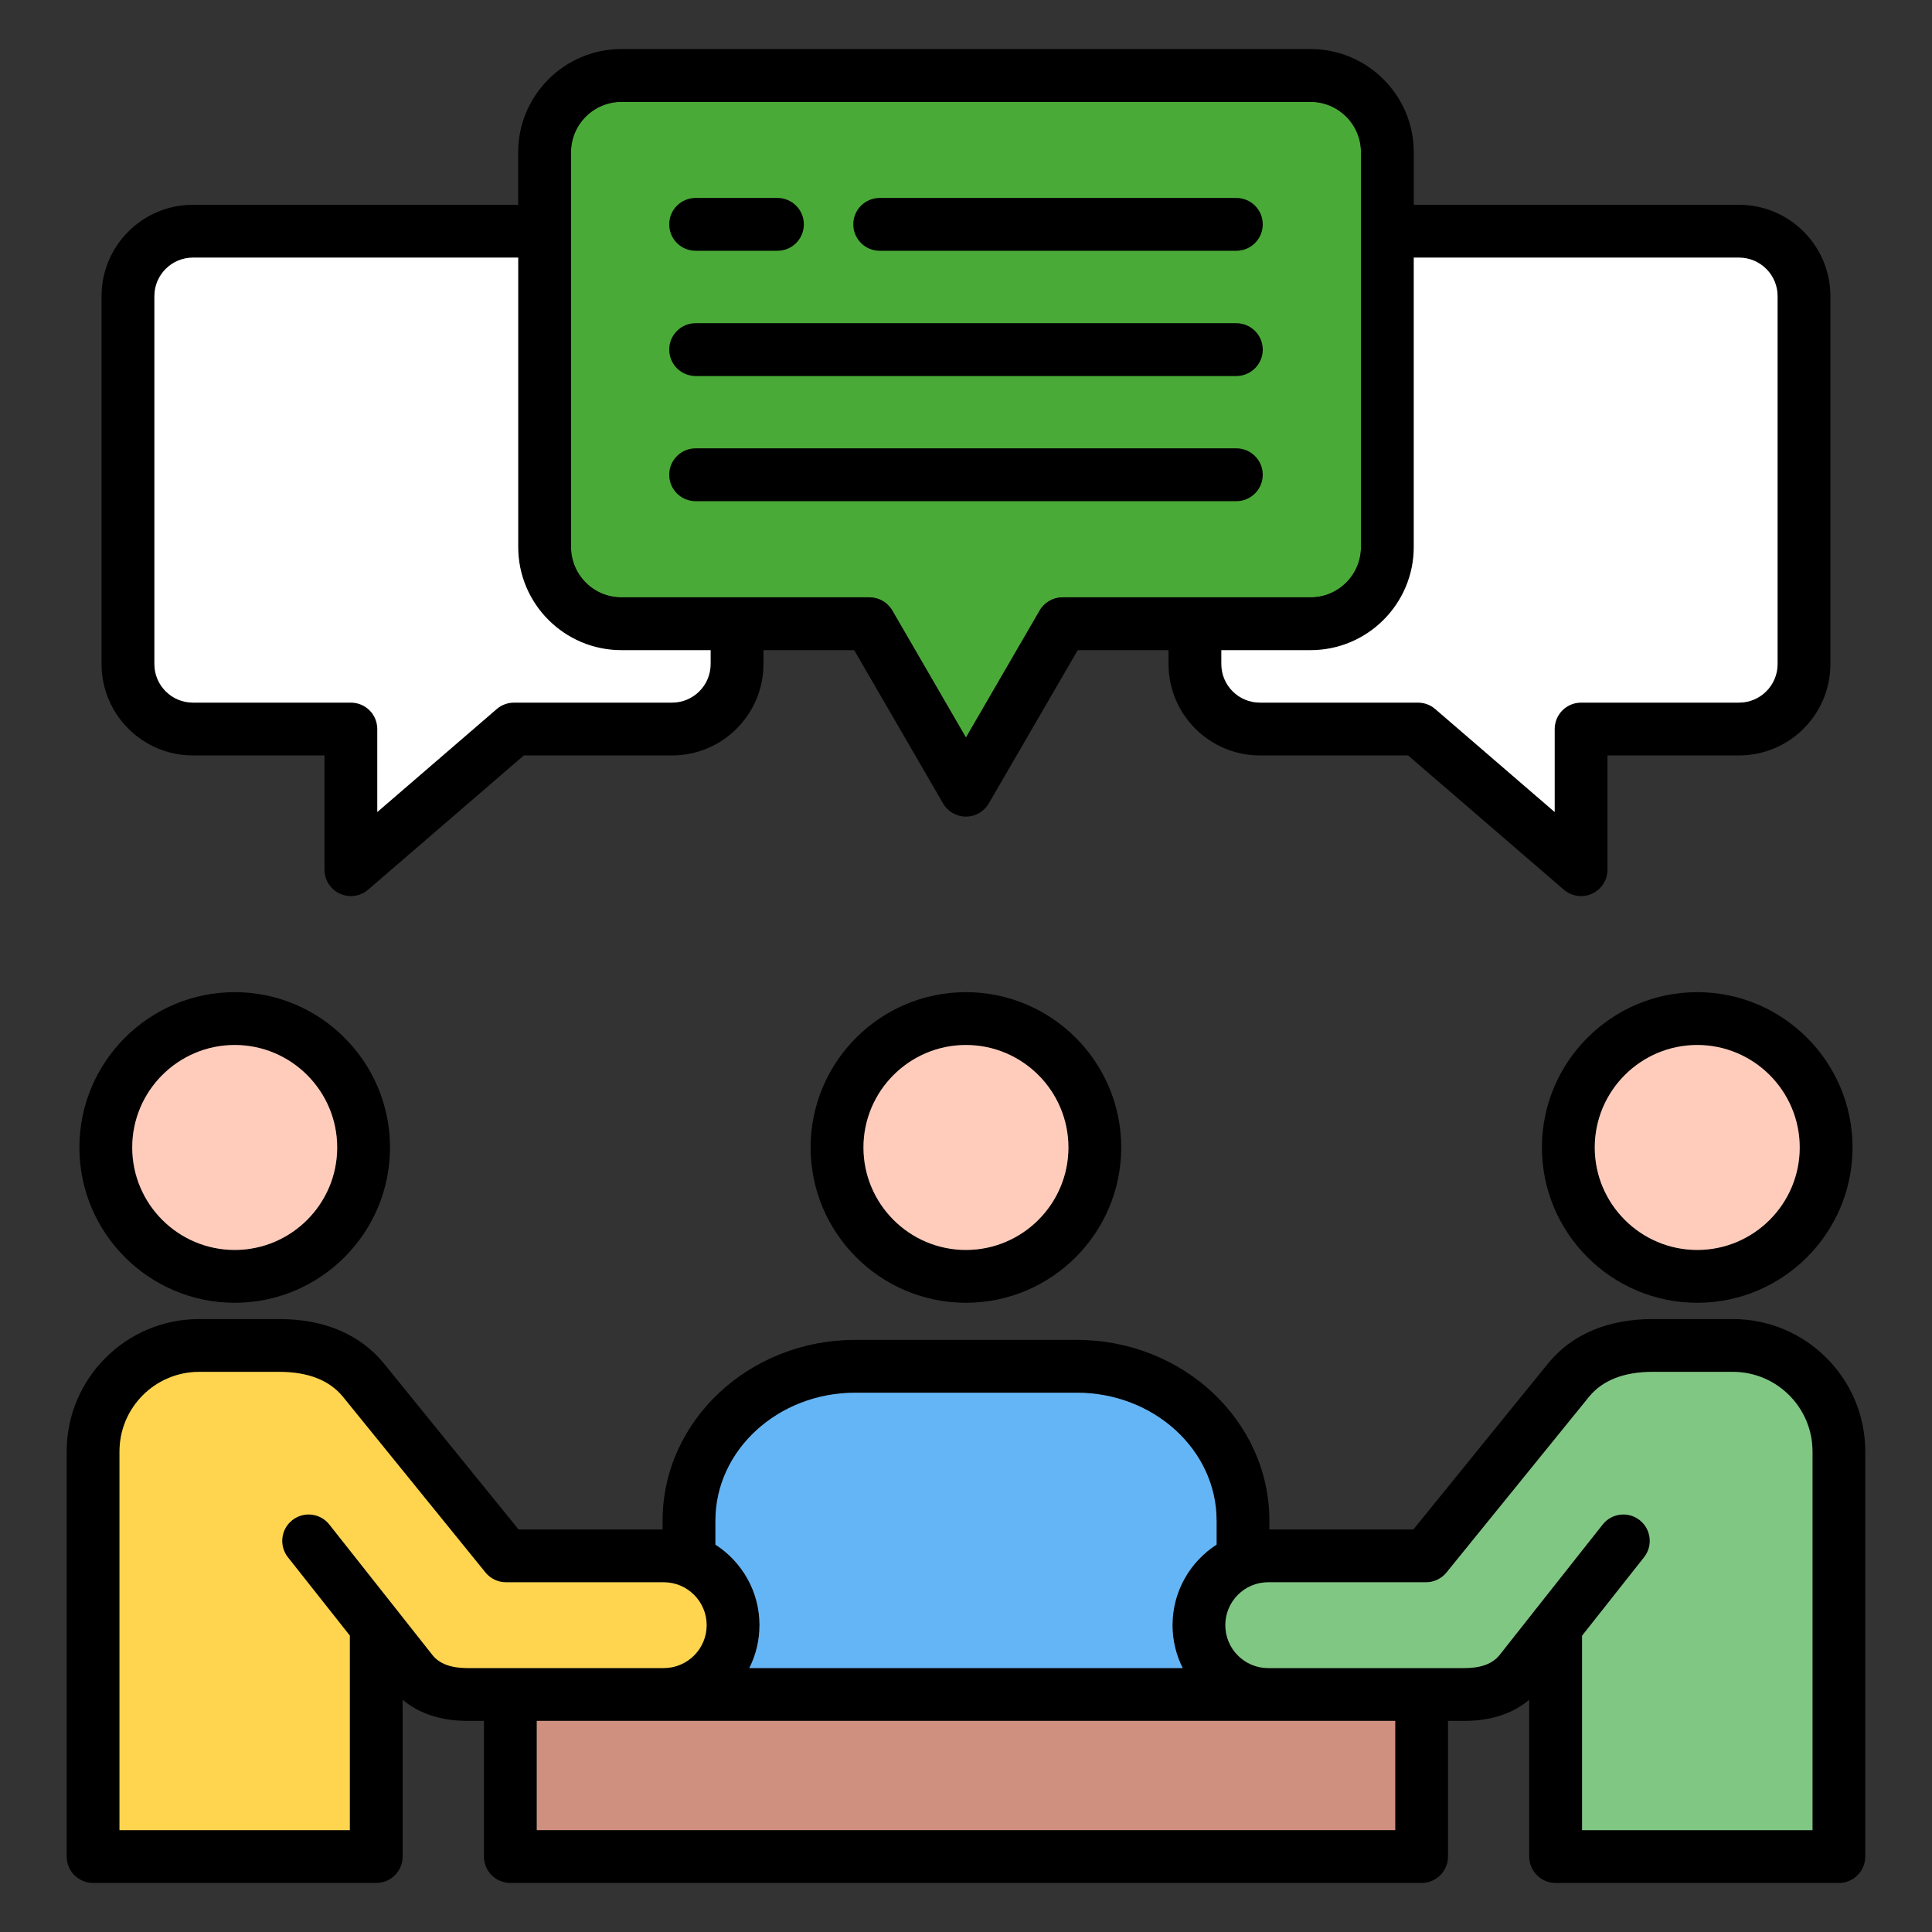
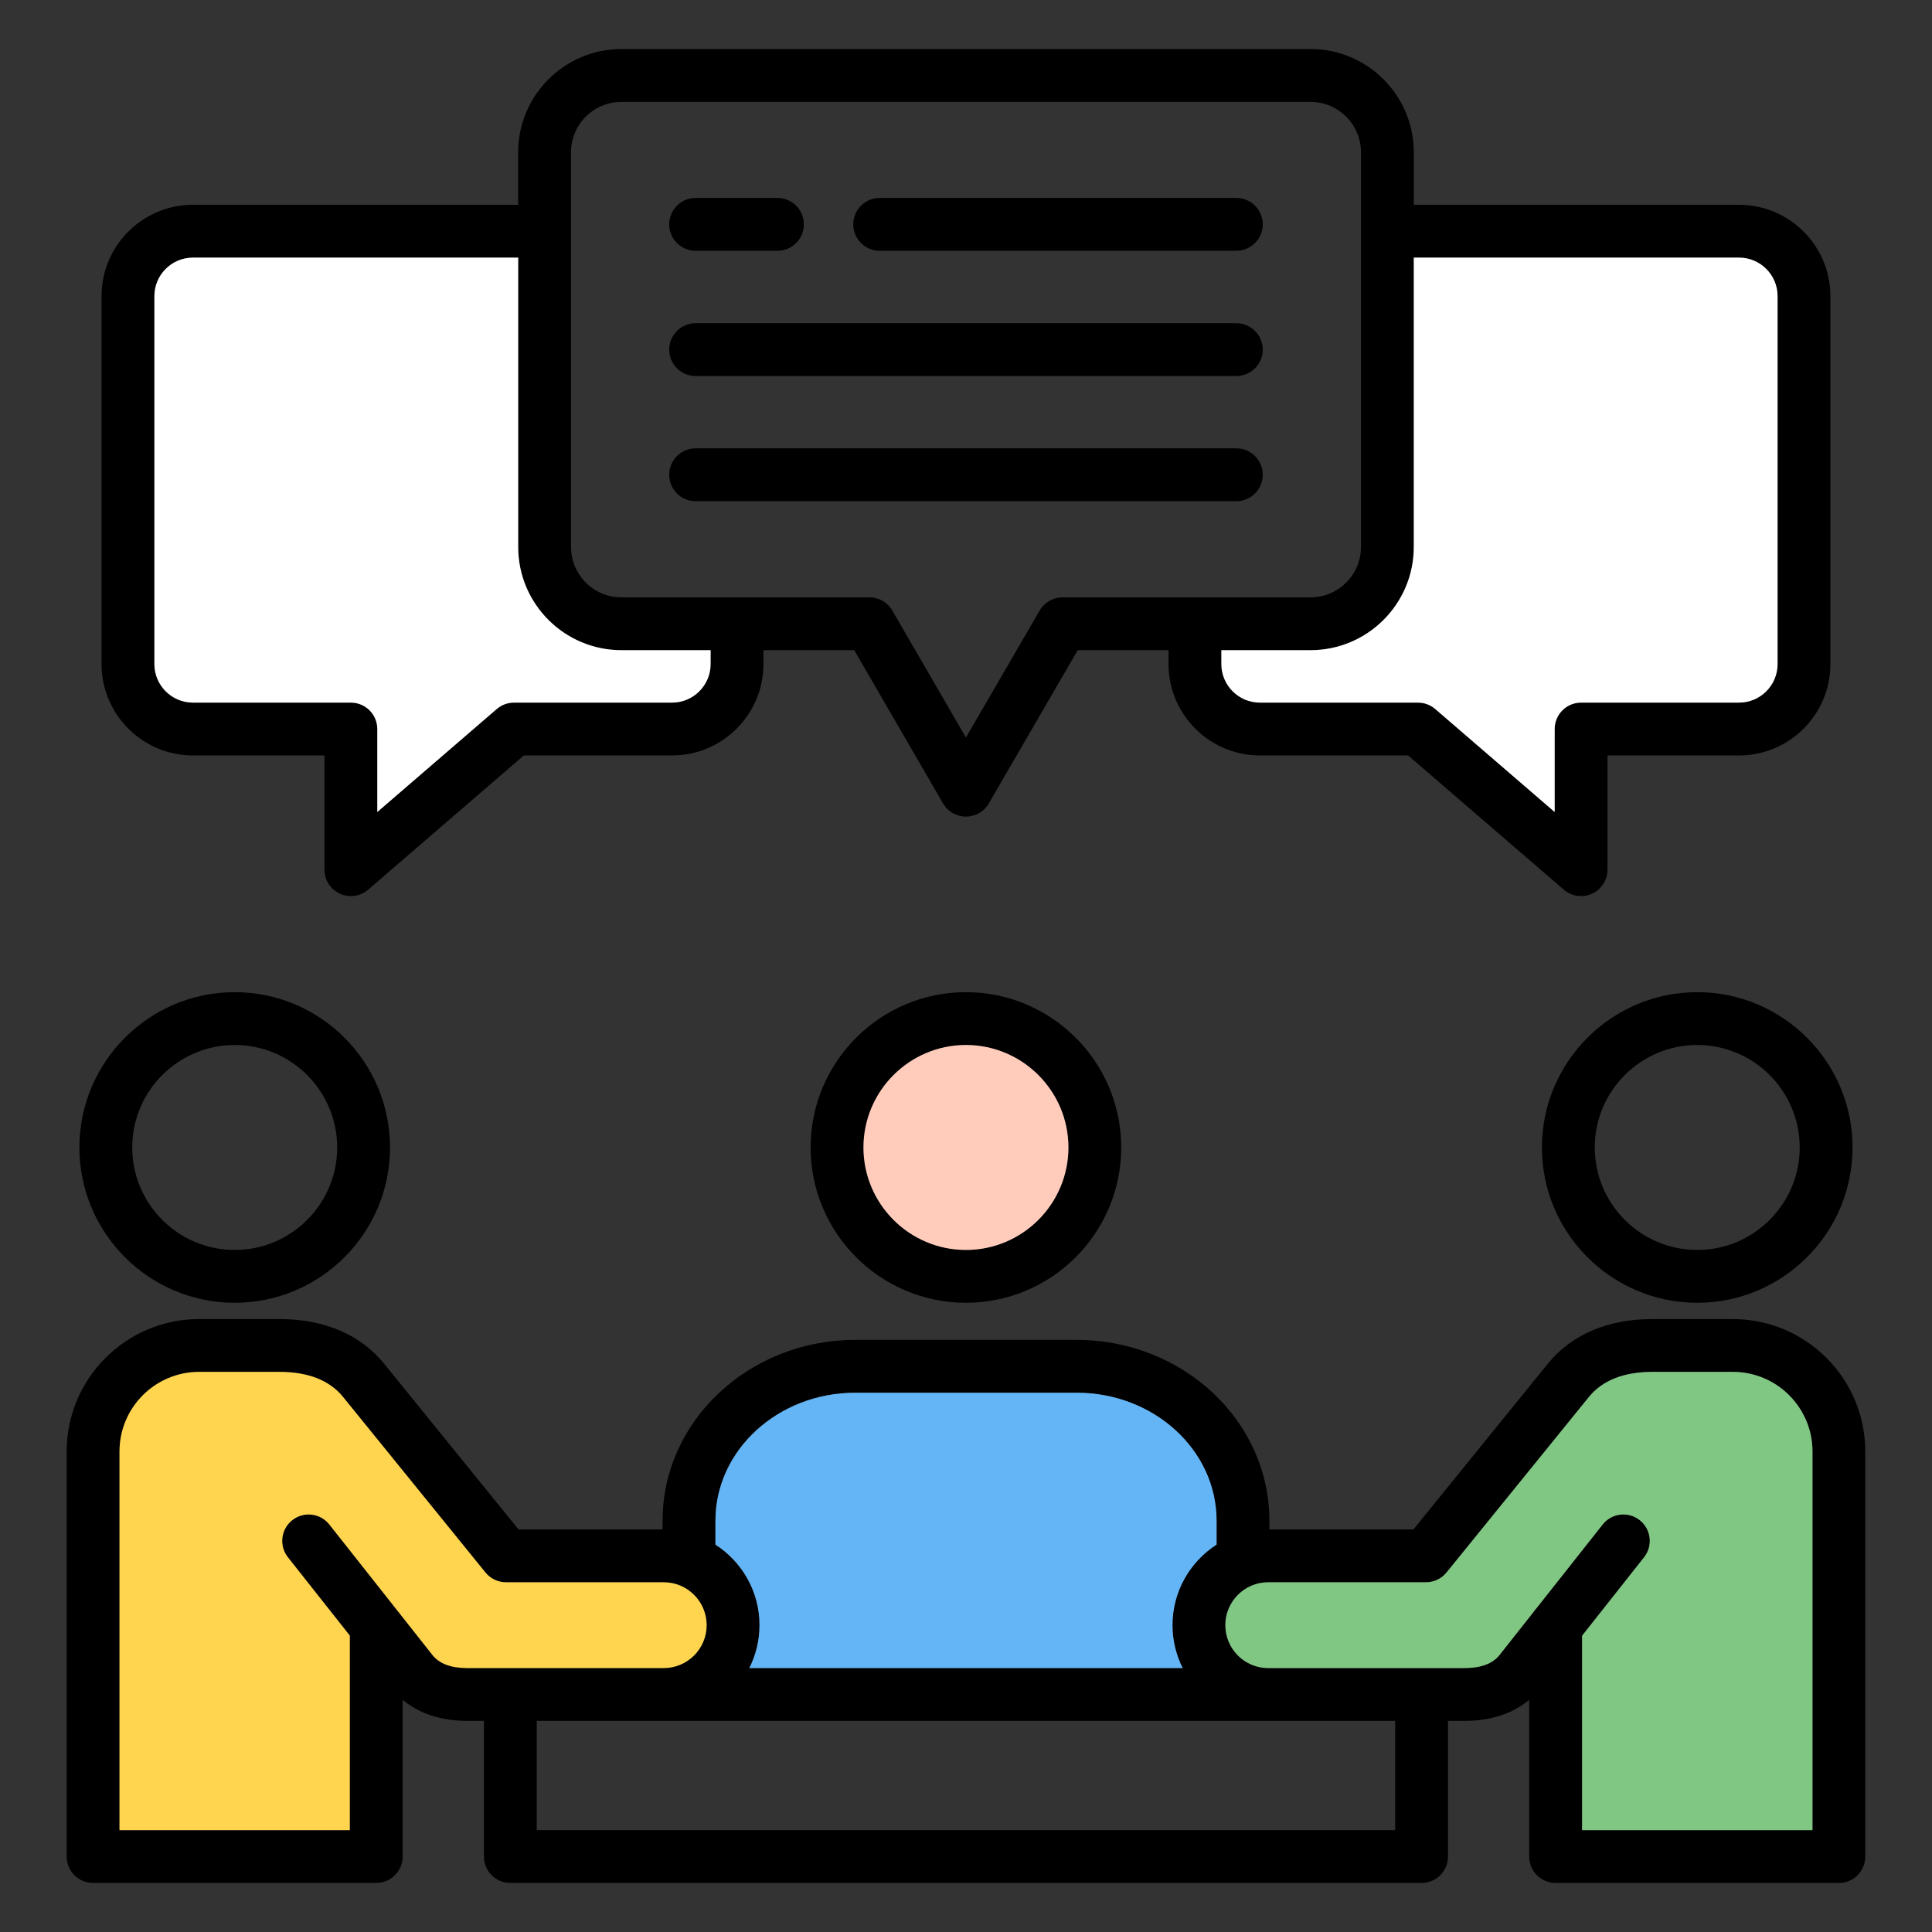
<svg xmlns="http://www.w3.org/2000/svg" width="70" height="70" viewBox="0 0 70 70" fill="none">
  <rect x="0" y="0" width="70" height="70" fill="#333333" stroke="none" />
-   <path d="M47.485 3.691H22.515C21.508 3.691 20.689 4.51 20.689 5.517V19.818C20.689 20.824 21.508 21.643 22.515 21.643H31.502C31.844 21.643 32.159 21.825 32.33 22.12L34.999 26.723L37.67 22.12C37.841 21.825 38.157 21.643 38.498 21.643H47.485C48.492 21.643 49.311 20.825 49.311 19.818V5.517C49.311 4.51 48.492 3.691 47.485 3.691Z" fill="#4AAA37" />
  <path d="M3.373 68.223H13.632C14.16 68.223 14.588 67.794 14.588 67.266V61.586C15.187 62.089 15.986 62.351 16.933 62.351H17.534V67.266C17.534 67.794 17.963 68.223 18.491 68.223H51.507C52.035 68.223 52.464 67.794 52.464 67.266V62.351H53.065C54.008 62.351 54.806 62.09 55.406 61.588V67.266C55.406 67.794 55.834 68.223 56.363 68.223H66.625C67.154 68.223 67.582 67.794 67.582 67.266V52.589C67.582 49.944 65.43 47.792 62.785 47.792H59.874C58.255 47.792 56.945 48.349 56.085 49.405L51.21 55.415H45.992V55.093C45.992 51.484 42.861 48.547 39.012 48.547H30.986C27.138 48.547 24.007 51.484 24.007 55.093V55.415H18.788L13.912 49.404C13.053 48.349 11.743 47.792 10.124 47.792H7.214C4.568 47.792 2.416 49.944 2.416 52.589V67.266C2.416 67.794 2.844 68.223 3.373 68.223V68.223ZM50.55 66.309H19.448V62.351H50.55V66.309ZM51.666 57.329C51.954 57.329 52.227 57.199 52.409 56.974L57.57 50.612C58.06 50.011 58.835 49.706 59.874 49.706H62.785C64.375 49.706 65.668 50.999 65.668 52.589V66.309H57.32V59.266L59.567 56.422C59.895 56.008 59.824 55.406 59.41 55.078C58.995 54.75 58.393 54.821 58.066 55.236L55.658 58.282C55.626 58.317 55.596 58.355 55.57 58.394L54.331 59.963C54.081 60.278 53.655 60.437 53.065 60.437H45.946C45.091 60.437 44.395 59.74 44.395 58.883C44.395 58.026 45.091 57.328 45.946 57.328H51.666L51.666 57.329ZM30.986 50.461H39.012C41.805 50.461 44.078 52.539 44.078 55.093V55.964C43.118 56.581 42.481 57.659 42.481 58.883C42.481 59.441 42.614 59.969 42.85 60.437H27.148C27.384 59.969 27.517 59.442 27.517 58.883C27.517 57.66 26.88 56.583 25.92 55.965V55.093C25.92 52.539 28.193 50.461 30.986 50.461L30.986 50.461ZM4.33 52.589C4.33 50.999 5.623 49.706 7.213 49.706H10.124C11.163 49.706 11.938 50.011 12.427 50.611L17.589 56.974C17.771 57.199 18.044 57.329 18.332 57.329H24.049C24.906 57.329 25.603 58.026 25.603 58.883C25.603 59.74 24.906 60.437 24.049 60.437H16.933C16.341 60.437 15.916 60.279 15.669 59.964L11.933 55.236C11.605 54.821 11.004 54.751 10.589 55.078C10.174 55.406 10.104 56.008 10.431 56.422L12.674 59.261V66.309H4.33V52.589L4.33 52.589ZM8.504 47.202C11.607 47.202 14.131 44.678 14.131 41.575C14.131 38.472 11.607 35.948 8.504 35.948C5.401 35.948 2.877 38.472 2.877 41.575C2.877 44.678 5.401 47.202 8.504 47.202ZM8.504 37.862C10.552 37.862 12.217 39.527 12.217 41.575C12.217 43.622 10.552 45.288 8.504 45.288C6.457 45.288 4.791 43.622 4.791 41.575C4.791 39.527 6.457 37.862 8.504 37.862ZM34.997 35.948C31.895 35.948 29.37 38.472 29.37 41.575C29.37 44.678 31.894 47.202 34.997 47.202C38.1 47.202 40.624 44.678 40.624 41.575C40.624 38.472 38.1 35.948 34.997 35.948ZM34.997 45.288C32.95 45.288 31.284 43.622 31.284 41.575C31.284 39.527 32.95 37.862 34.997 37.862C37.045 37.862 38.71 39.527 38.71 41.575C38.71 43.622 37.045 45.288 34.997 45.288ZM45.647 27.371H51.019L56.66 32.235C56.837 32.388 57.06 32.467 57.285 32.467C57.42 32.467 57.556 32.439 57.684 32.38C58.024 32.224 58.242 31.884 58.242 31.51V27.371H63.009C64.834 27.371 66.319 25.886 66.319 24.061V10.73C66.319 8.905 64.834 7.42 63.009 7.42H51.224V5.517C51.224 3.455 49.546 1.777 47.484 1.777H22.514C20.452 1.777 18.774 3.455 18.774 5.517V7.42H6.989C5.164 7.42 3.679 8.905 3.679 10.73V24.061C3.679 25.886 5.164 27.371 6.989 27.371H11.756V31.51C11.756 31.884 11.974 32.224 12.315 32.38C12.442 32.439 12.578 32.467 12.713 32.467C12.938 32.467 13.161 32.388 13.338 32.235L18.979 27.371H24.351C26.176 27.371 27.661 25.886 27.661 24.061V23.557H30.95L34.169 29.11C34.34 29.406 34.656 29.587 34.997 29.587C35.338 29.587 35.654 29.406 35.825 29.111L39.048 23.557H42.338V24.061C42.338 25.886 43.822 27.371 45.647 27.371H45.647ZM51.224 19.818V9.334H63.01C63.779 9.334 64.405 9.96 64.405 10.73V24.061C64.405 24.831 63.779 25.457 63.01 25.457H57.285C56.757 25.457 56.328 25.885 56.328 26.414V29.421L52 25.689C51.826 25.539 51.605 25.457 51.375 25.457H45.647C44.878 25.457 44.252 24.831 44.252 24.061V23.557H47.484C49.546 23.557 51.224 21.88 51.224 19.818H51.224ZM25.747 24.061C25.747 24.831 25.12 25.457 24.351 25.457H18.623C18.394 25.457 18.172 25.539 17.998 25.689L13.67 29.421V26.414C13.67 25.885 13.242 25.457 12.713 25.457H6.989C6.219 25.457 5.593 24.831 5.593 24.061V10.73C5.593 9.96 6.219 9.334 6.989 9.334H18.775V19.818C18.775 21.88 20.452 23.557 22.514 23.557H25.747V24.061H25.747ZM38.497 21.643C38.156 21.643 37.84 21.825 37.669 22.12L34.998 26.723L32.329 22.12C32.158 21.825 31.843 21.643 31.501 21.643H22.514C21.507 21.643 20.689 20.824 20.689 19.817V5.517C20.689 4.51 21.507 3.692 22.514 3.692H47.484C48.491 3.692 49.31 4.51 49.31 5.517V19.818C49.31 20.825 48.491 21.643 47.484 21.643L38.497 21.643ZM61.494 47.202C64.597 47.202 67.121 44.678 67.121 41.575C67.121 38.472 64.597 35.948 61.494 35.948C58.391 35.948 55.867 38.472 55.867 41.575C55.867 44.678 58.391 47.202 61.494 47.202ZM61.494 37.862C63.541 37.862 65.207 39.527 65.207 41.575C65.207 43.622 63.541 45.288 61.494 45.288C59.447 45.288 57.781 43.622 57.781 41.575C57.781 39.527 59.447 37.862 61.494 37.862ZM45.752 12.667C45.752 13.196 45.323 13.624 44.794 13.624H25.204C24.675 13.624 24.247 13.196 24.247 12.667C24.247 12.139 24.675 11.71 25.204 11.71H44.794C45.323 11.71 45.752 12.139 45.752 12.667ZM24.247 8.129C24.247 7.6 24.675 7.172 25.204 7.172H28.169C28.697 7.172 29.125 7.6 29.125 8.129C29.125 8.658 28.697 9.086 28.169 9.086H25.204C24.675 9.086 24.247 8.658 24.247 8.129ZM45.752 8.129C45.752 8.658 45.323 9.086 44.794 9.086H31.873C31.345 9.086 30.916 8.658 30.916 8.129C30.916 7.6 31.345 7.172 31.873 7.172H44.794C45.323 7.172 45.752 7.6 45.752 8.129ZM45.752 17.201C45.752 17.73 45.323 18.159 44.794 18.159H25.204C24.675 18.159 24.247 17.73 24.247 17.201C24.247 16.673 24.675 16.244 25.204 16.244H44.794C45.323 16.244 45.752 16.673 45.752 17.201Z" fill="black" />
  <path d="M34.998 37.862C32.951 37.862 31.285 39.528 31.285 41.575C31.285 43.622 32.951 45.288 34.998 45.288C37.045 45.288 38.711 43.622 38.711 41.575C38.711 39.528 37.045 37.862 34.998 37.862Z" fill="#FFCCBC" />
-   <path d="M61.494 45.288C63.541 45.288 65.207 43.622 65.207 41.575C65.207 39.528 63.541 37.862 61.494 37.862C59.447 37.862 57.781 39.528 57.781 41.575C57.781 43.622 59.447 45.288 61.494 45.288Z" fill="#FFCCBC" />
  <path d="M18.775 19.818V9.334H6.989C6.22 9.334 5.594 9.96 5.594 10.729V24.061C5.594 24.831 6.22 25.457 6.989 25.457H12.713C13.242 25.457 13.67 25.885 13.67 26.414V29.421L17.998 25.689C18.172 25.539 18.394 25.457 18.623 25.457H24.351C25.121 25.457 25.747 24.831 25.747 24.061V23.557H22.515C20.452 23.557 18.775 21.88 18.775 19.818Z" fill="white" />
  <path d="M44.252 23.557V24.061C44.252 24.831 44.878 25.457 45.648 25.457H51.376C51.605 25.457 51.827 25.539 52.001 25.689L56.329 29.421V26.414C56.329 25.885 56.757 25.457 57.286 25.457H63.01C63.779 25.457 64.405 24.831 64.405 24.061V10.729C64.405 9.96 63.779 9.334 63.01 9.334H51.224V19.818C51.224 21.88 49.546 23.557 47.484 23.557H44.252H44.252Z" fill="white" />
-   <path d="M19.449 62.351V66.308H50.551V62.351H45.946H24.05H19.449Z" fill="#D09080" />
  <path d="M12.675 59.261L10.431 56.423C10.104 56.008 10.174 55.406 10.589 55.078C11.004 54.751 11.606 54.821 11.933 55.236L15.669 59.964C15.917 60.279 16.341 60.437 16.933 60.437H24.049C24.906 60.437 25.603 59.74 25.603 58.883C25.603 58.026 24.906 57.329 24.049 57.329H18.332C18.044 57.329 17.771 57.199 17.589 56.975L12.427 50.611C11.938 50.011 11.163 49.706 10.124 49.706H7.214C5.624 49.706 4.33 50.999 4.33 52.589V66.309H12.674V59.261L12.675 59.261Z" fill="#FFD54F" />
  <path d="M45.947 60.437H53.067C53.657 60.437 54.082 60.278 54.332 59.963L55.571 58.394C55.598 58.355 55.627 58.317 55.66 58.282L58.067 55.236C58.394 54.821 58.996 54.75 59.411 55.078C59.826 55.406 59.896 56.008 59.569 56.422L57.322 59.266V66.309H65.67V52.589C65.67 50.999 64.376 49.706 62.786 49.706H59.876C58.837 49.706 58.062 50.011 57.572 50.612L52.41 56.975C52.229 57.199 51.956 57.329 51.667 57.329H45.947C45.092 57.329 44.397 58.026 44.397 58.883C44.397 59.74 45.092 60.437 45.947 60.437L45.947 60.437Z" fill="#81C784" />
  <path d="M27.518 58.883C27.518 59.442 27.385 59.969 27.149 60.437H42.851C42.616 59.969 42.482 59.442 42.482 58.883C42.482 57.659 43.12 56.582 44.079 55.964V55.093C44.079 52.539 41.807 50.461 39.014 50.461H30.987C28.194 50.461 25.922 52.539 25.922 55.093V55.965C26.881 56.583 27.519 57.66 27.519 58.883L27.518 58.883Z" fill="#64B5F6" />
-   <path d="M8.504 45.288C10.551 45.288 12.217 43.622 12.217 41.575C12.217 39.528 10.551 37.862 8.504 37.862C6.457 37.862 4.791 39.528 4.791 41.575C4.791 43.622 6.457 45.288 8.504 45.288Z" fill="#FFCCBC" />
</svg>